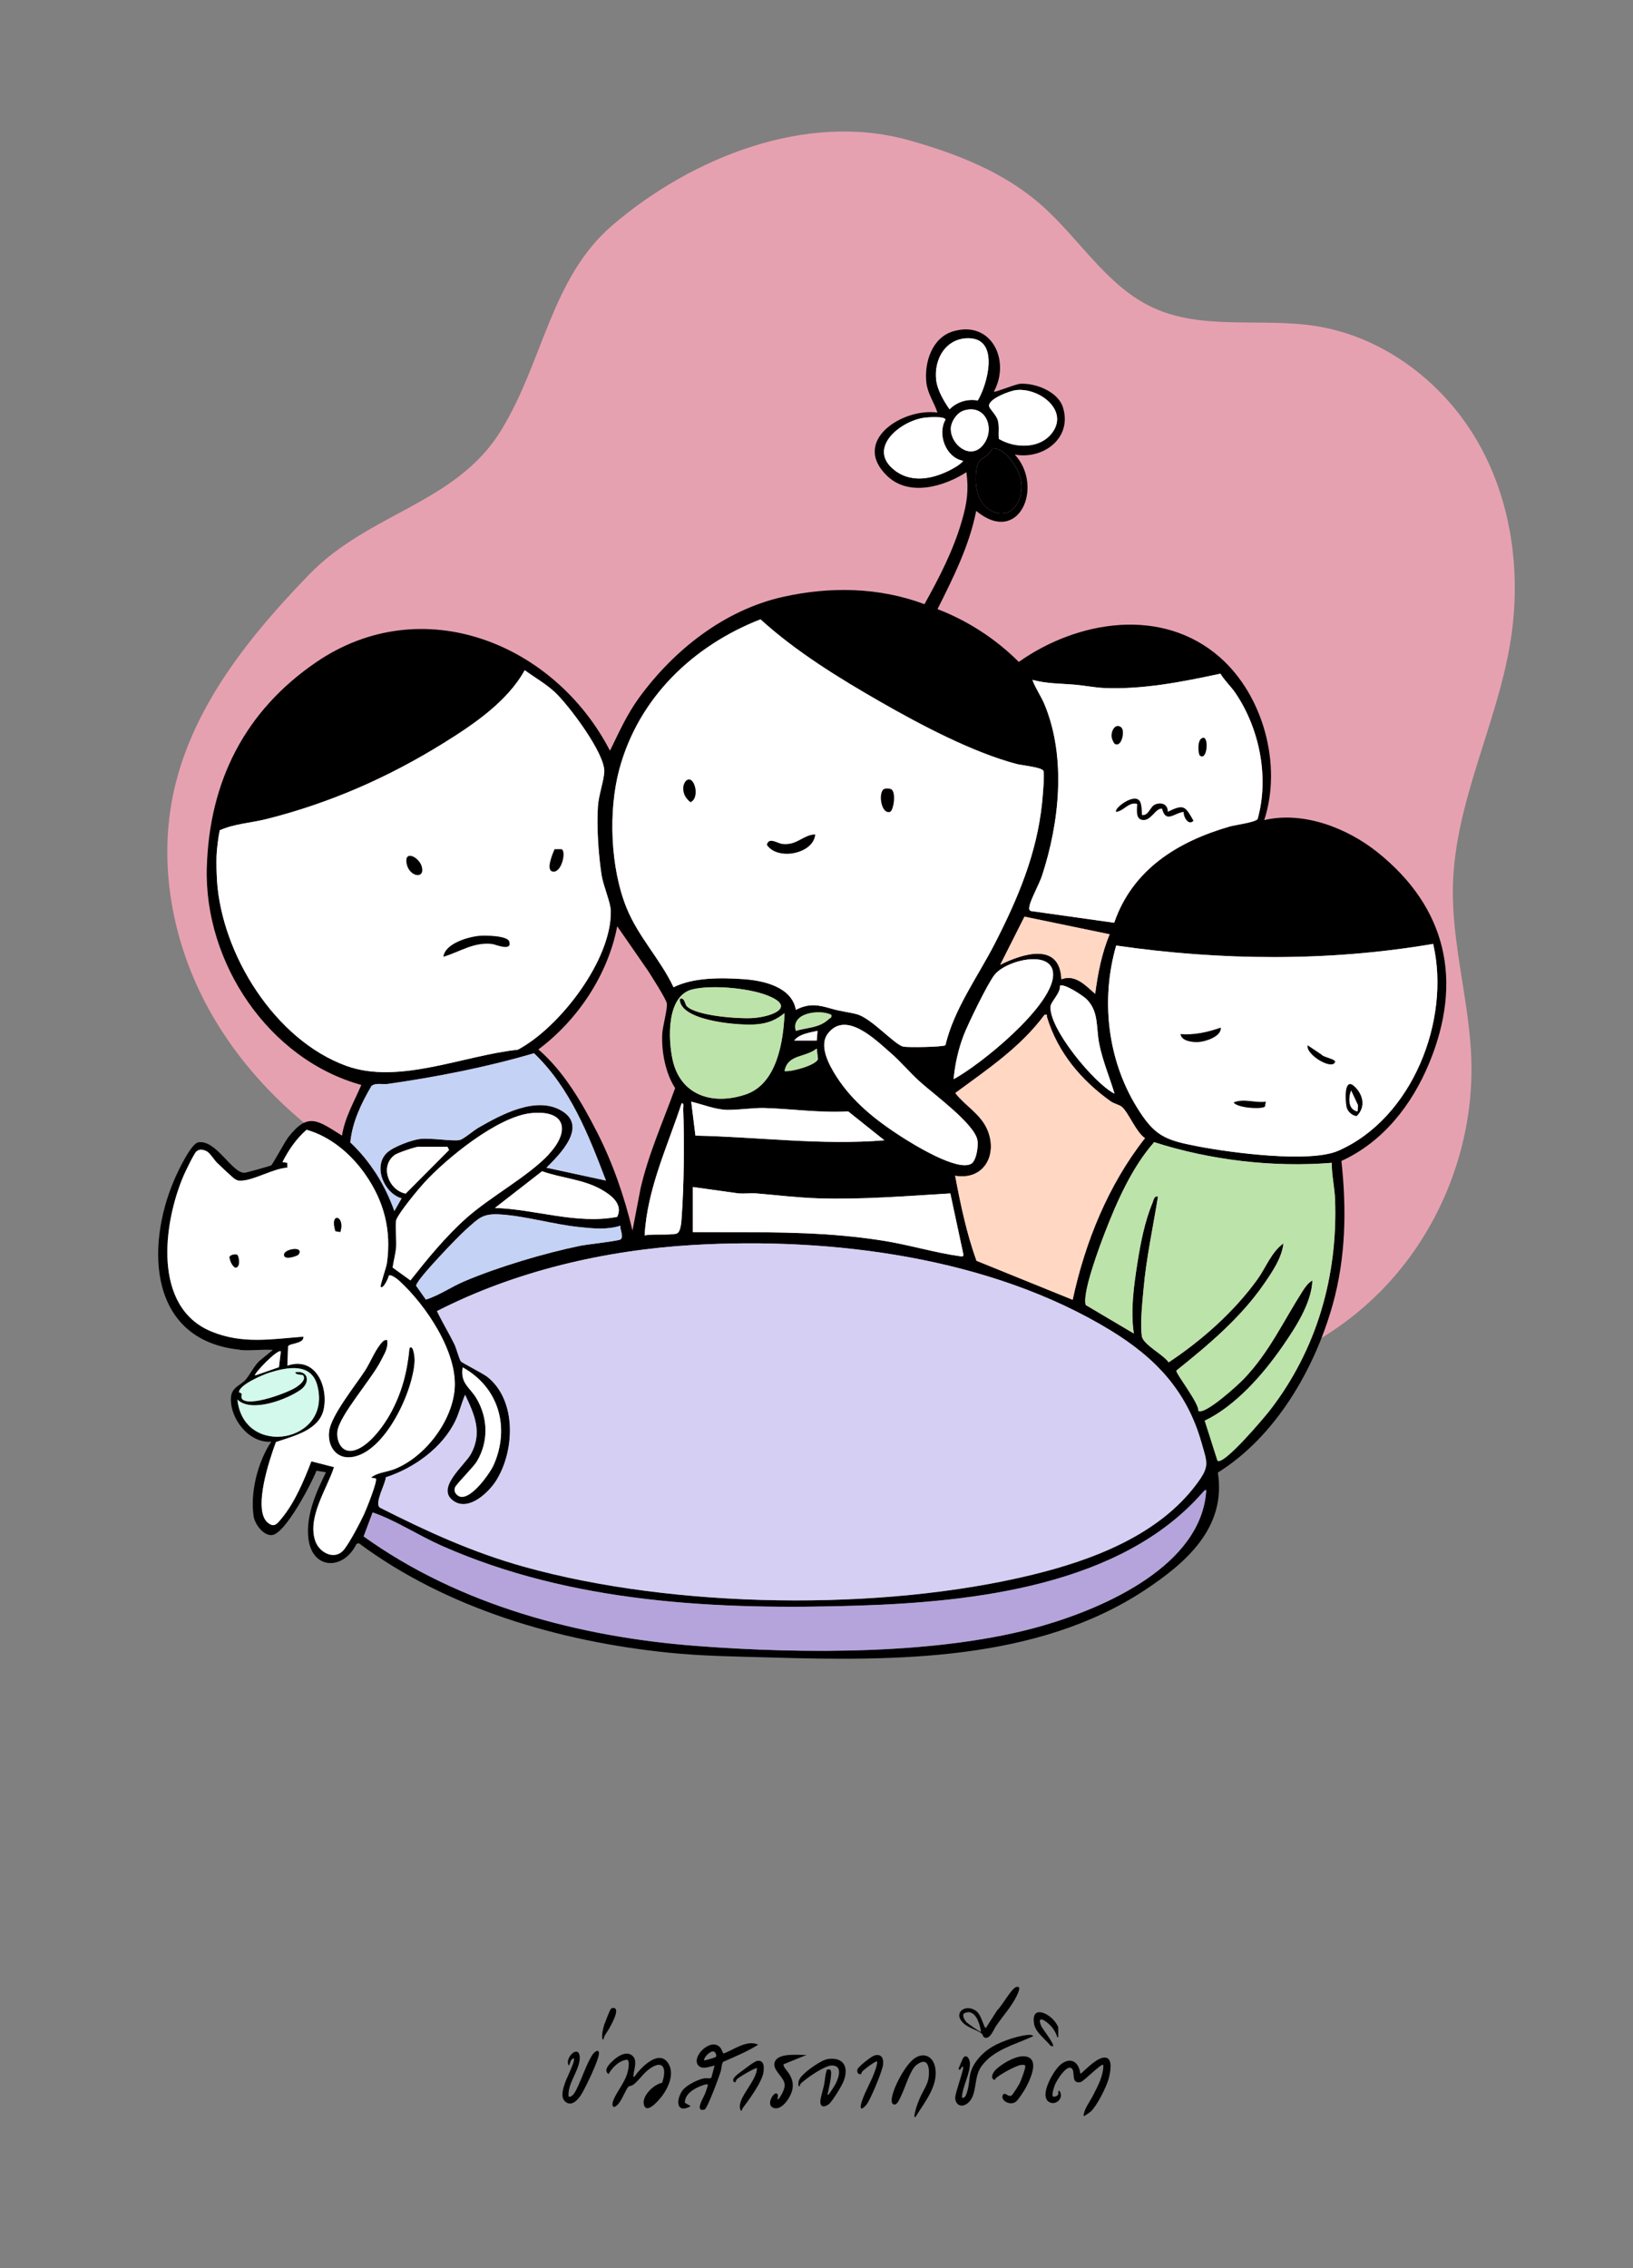
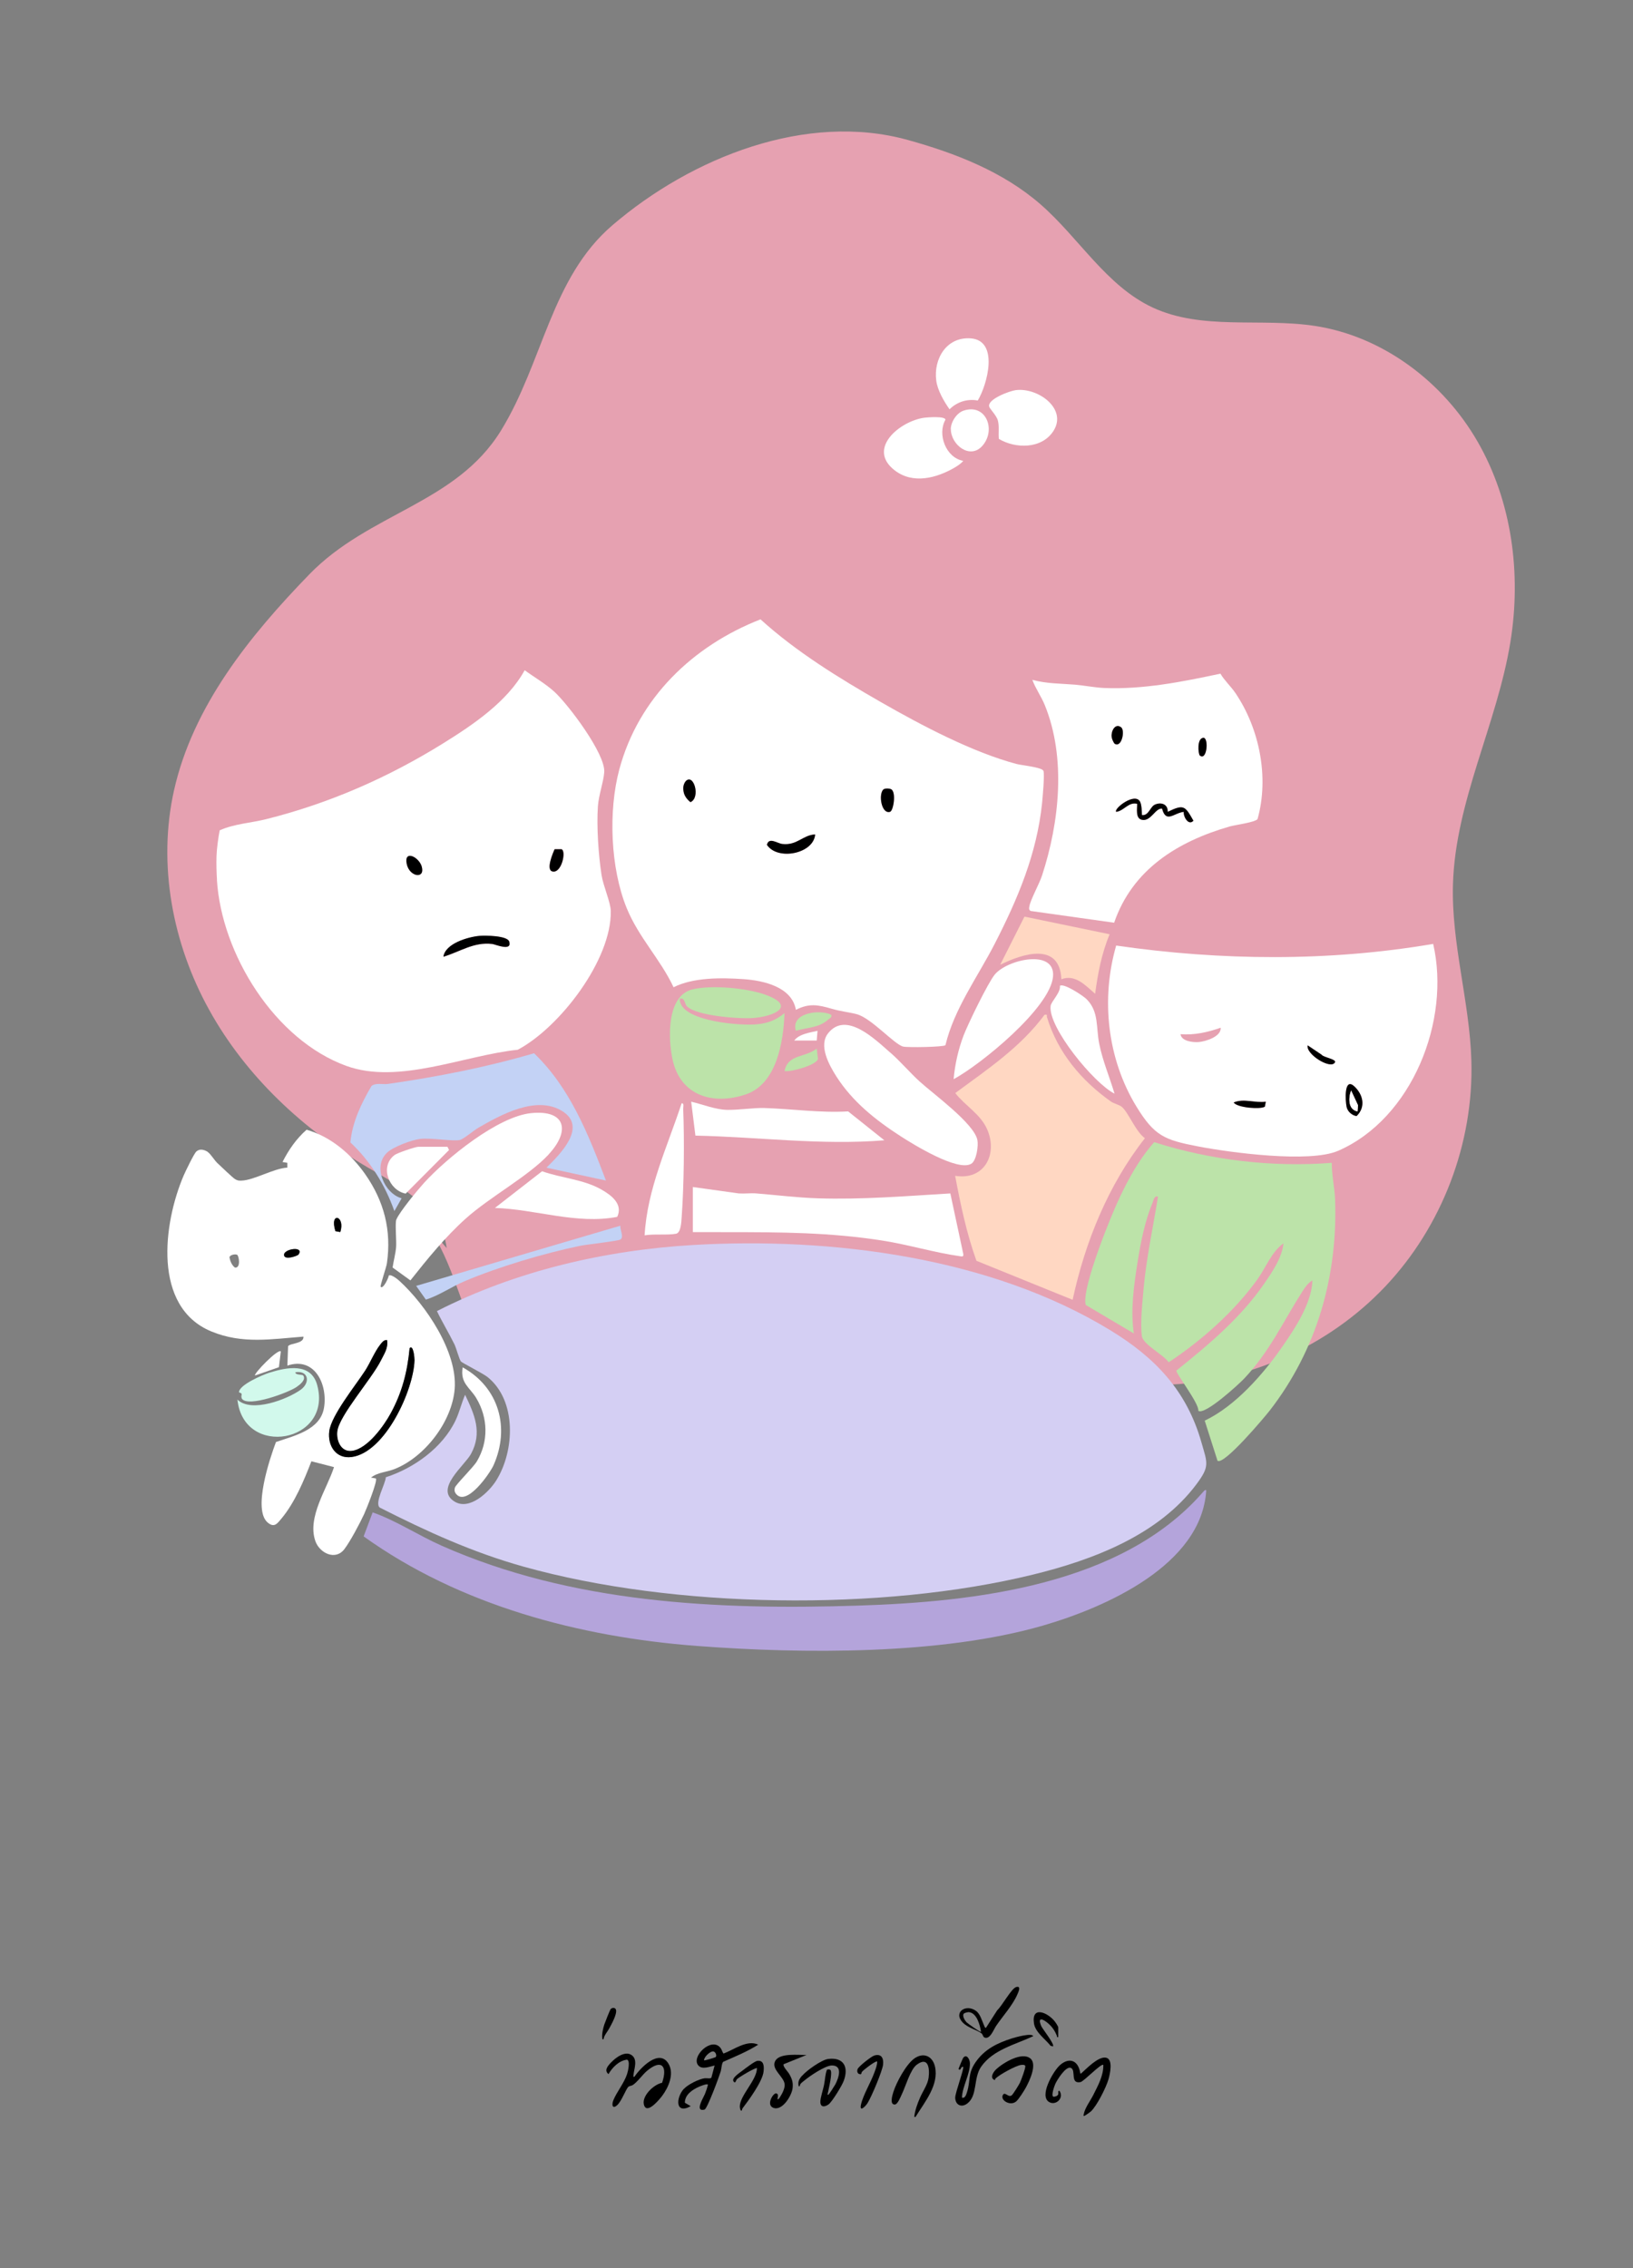
<svg xmlns="http://www.w3.org/2000/svg" id="Layer_1" version="1.1" viewBox="0 0 247.53 343.67">
  <rect x="0" y="0" width="247.53" height="343.67" fill="#808080" stroke="none" />
  <defs>
    <style>
      .st0 {
        fill: #c3d2f5;
      }

      .st1 {
        fill: #e6a1b1;
      }

      .st2 {
        fill: #b4a4db;
      }

      .st3 {
        fill: #d4cff3;
      }

      .st4 {
        fill: #fff;
      }

      .st5 {
        fill: #ffd7c2;
      }

      .st6 {
        fill: #bce3a9;
      }

      .st7 {
        fill: #d2f9ec;
      }
    </style>
  </defs>
  <g>
    <path class="st1" d="M67.7,189.12c-.65-5.84-6.74-9.17-11.81-12.13-9.92-5.79-18.62-13.91-24.18-23.96-5.57-10.04-7.84-22.07-5.33-33.28,2.86-12.73,11.43-23.37,20.52-32.73s22.24-10.69,29.06-21.81c6.41-10.45,7.56-23.1,16.87-31.08,12.08-10.34,29.45-17.17,44.78-12.92,7.25,2.01,14.46,4.82,20.13,9.77,5.81,5.07,9.94,12.31,16.92,15.59,7.54,3.54,16.43,1.56,24.67,2.82,10.32,1.58,19.46,8.51,24.66,17.56s6.63,20.01,4.96,30.31c-2.02,12.46-8.35,24.13-8.71,36.75-.26,8.95,2.52,17.73,2.79,26.68.37,12.54-4.44,25.16-13.07,34.27-8.63,9.11-20.97,14.59-33.52,14.88-8.45.2-16.91-1.84-25.3-.84-14.52,1.73-26.81,12.26-41.31,14.22-15.14,2.05-31.11-6.67-37.58-20.51-2.76-5.9-3.98-12.64-8.06-17.71" />
    <g>
-       <path d="M36.35,204.52c-13.75-1.4-14.35-15.5-9.92-25.78.5-1.16,2.51-5.46,3.63-5.64,2.72-.45,5.08,4.69,7.02,4.61.21,0,3.85-1.01,4.03-1.12.21-.13,2.06-3.58,2.58-4.25,3-3.88,4.48-2.55,8.15-.26.42-2.74,1.86-5.17,2.93-7.68-14.07-3.87-23.84-18.55-23.42-32.94.38-13.08,5.77-23.7,16.51-31.07,16.11-11.06,36.21-2.9,44.6,13.37,1.38-2.82,2.55-5.47,4.41-8.03,5.27-7.23,12.92-13.29,21.8-15.28,7.15-1.6,14.56-1.48,21.46,1.1,2.26-4.04,4.42-8.25,5.7-12.73.75-2.63,1.02-4.51.66-7.27-3.37,2.18-8.66,3.73-11.96.62-5.64-5.32,2.3-10.4,7.57-9.65-.51-1.56-1.49-2.85-1.68-4.54-.35-3.08.88-6.86,4.11-7.79,5.81-1.67,8.68,4.53,6.11,9.16.2.16,3.29-1.17,4.06-1.2,2.3-.11,5.66,1.19,6.41,3.55,1.49,4.69-3.01,7.98-7.29,7.18,4.46,4.82.66,13.92-5.85,8.54-1.04,5.27-3.48,10.12-5.86,14.88,4.6,1.77,8.82,4.51,12.32,8,8.92-6.3,21.74-8.4,30.5-.68,6.58,5.79,9.43,16.32,6.7,24.65,5.92-1.39,12.57,1.19,17.19,4.89,10.48,8.4,12.97,19.51,7.81,31.95-2.62,6.32-6.98,11.92-13.3,14.81.8,7.32.67,14.67-1.33,21.8-2.76,9.79-8.64,19.95-17.4,25.42,1.32,8.35-4.83,13.69-11.09,17.82-16.35,10.79-37.74,10.75-56.65,10.2-5.21-.15-10.41-.2-15.61-.74-16.46-1.7-33.52-6.66-46.86-16.58l-.35.1c-1.96,4.08-6.82,3.98-7.31-.97-.34-3.44,1.2-6.87,2.68-9.88l-1.44-.23c-.77,1.98-4.74,9.56-6.74,9.75-1.32.12-2.59-1.66-2.78-2.82-.56-3.6.63-8.33,2.67-11.33-3.39.27-6.32-3.54-6.11-6.71.1-1.56,1.48-1.82,2.22-2.68.65-.76,1.28-2.06,2.06-2.82l2.08-1.7c-1.61-.12-3.42.16-5,0ZM31.52,174.59c-.52-.35-1.24-.56-1.76-.09-.36.32-1.67,3.04-1.94,3.67-3.1,7.24-4.73,19.91,4.2,23.6,4.71,1.95,9.09,1.16,13.97.79.08,1.1-2,.96-2.33,1.45l-.11,2.94c4.14-1.4,6.15,2.86,5.55,6.41-.57,3.37-4.56,4.23-7.28,5.17-.94,2.52-3.58,10.32-1.22,12.23.98.79,1.43.13,2.07-.65,2.02-2.42,3.39-5.74,4.52-8.66l3.43.88c-1.05,3.29-4.1,7.6-2.82,11.23.63,1.77,3.01,2.99,4.39,1.2.89-1.16,2.35-3.92,2.99-5.3.33-.71,2.1-5.11,1.78-5.41l-.73-.13c.99-.8,2.36-.82,3.58-1.3,4.58-1.81,8.7-7.18,9.1-12.13.46-5.6-4.38-12.73-8.38-16.38-.28-.26-1.26-1.05-1.61-.81.02.24-.86,2.16-1.23,1.7-.12-.14.86-2.93.95-3.56.71-4.99-.42-9.4-3.29-13.49-2.14-3.06-5.25-5.71-8.89-6.74-1.57,1.37-2.71,3.04-3.65,4.89l.73.12v.73c-2.1.11-5.03,1.91-6.97,1.97-.45.01-.59-.02-.97-.24-.34-.2-2.2-1.99-2.68-2.44-.41-.38-1-1.36-1.41-1.63ZM32.89,133.32c.7,11.26,8.78,24.27,19.63,28.19,7.95,2.88,17.8-1.6,25.97-2.45,6.36-3.37,14.26-13.64,14.1-21.03-.03-1.29-1.15-3.83-1.4-5.45-.47-3.06-.77-7.35-.55-10.42.12-1.71.85-3.65.96-5.16.2-2.75-5.44-10.23-7.54-12.17-1.32-1.22-3.06-2.22-4.52-3.28-2.61,4.76-7.79,8.25-12.34,11.07-8.36,5.19-17.25,9.09-26.81,11.49-2.35.59-4.86.7-7.08,1.7-.21,1.1-.43,2.75-.48,3.91s0,2.39.07,3.59ZM35.99,212.08c.94,8.93,14.46,6.52,12.09-2.21-.94-3.45-4.62-2.7-7.26-1.87-.95.3-4.64,1.85-4.59,2.98.77.2.15.43.46.99,1.01,1.28,7.01-.95,8.25-1.8.45-.31,1.49-1.07,1.03-1.74-.14-.21-1.21-.03-1.2-.5,2-.32,2.29,1.58.82,2.64-2.02,1.46-7.49,3.57-9.6,1.5ZM42.57,204.77c-.49-.39-4.17,3.43-3.9,3.66l3.62-1.26.29-2.4ZM56.3,164.57c-1.54,2.62-2.91,5.47-3.2,8.54,3.04,2.87,5.27,6.47,6.67,10.41l1.1-1.94c-2.63-.74-4.44-4.88-2.18-6.94.96-.88,3.72-1.91,5.01-2.06,1.59-.19,5.04.42,6.01.16.56-.15,2.1-1.45,2.79-1.85,3.44-1.97,8.83-4.9,12.69-2.54s-.33,6.58-2.37,8.59l9.02,1.95c-2.65-6.96-5.42-14.05-10.9-19.29-7.23,2.12-14.69,3.58-22.16,4.65-.76.11-1.84-.22-2.49.32ZM56.49,229.17l-1.37,3.65c14.57,10.45,32.73,15.25,50.51,16.6,16.02,1.22,37.1,1.38,52.51-3.1,9.46-2.75,23.97-9.14,24.7-20.44-.09-.3-.53.27-.61.36-12.3,14-34.5,16.51-52.21,17.07-21.28.67-43.37-.35-63.1-9.09-3.54-1.57-6.82-3.77-10.43-5.04ZM58.48,223.85c-.05,1.02-1.75,3.88-.92,4.59,7.11,3.61,14.07,6.79,21.79,8.95,22.76,6.37,54.25,6.83,77.19,1.22,9.09-2.22,19.07-5.99,24.83-13.72,2.03-2.73,1.65-3.16.74-6.34-2.24-7.83-7-12.82-13.78-16.96-18.16-11.08-42.23-14.15-63.2-12.94-13.42.78-26.95,3.93-38.9,10.02.82,1.71,1.81,3.32,2.65,5.03.31.64.7,2.22.99,2.61.14.19,3.34,1.8,4.04,2.36,4.43,3.56,4.12,11.18,1.3,15.68-1.14,1.82-4.04,4.54-6.28,3.2-3.16-1.9,1.53-5.49,2.47-7.25,1.74-3.23.54-5.94-.9-8.95-.56,1.29-.85,2.63-1.46,3.91-1.96,4.1-6.28,7.21-10.56,8.59ZM67.82,173.77h-4.39c-.47,0-3.19.93-3.62,1.25-2.29,1.72-.88,5.35,1.68,5.85l6.58-6.61-.25-.49ZM83.21,174.89c3.21-3.47,2.62-6.73-2.67-6.21-5.08.5-12.86,6.85-16.26,10.58-.97,1.06-3.74,4.4-4.2,5.57-.21.54.05,3.24-.03,4.15-.09,1.06-.39,2.06-.53,3.1l2.7,1.95c2.6-3.28,5.29-6.59,8.41-9.39,3.66-3.28,9.5-6.41,12.59-9.74ZM94.04,185.73c-2,.65-4.12.43-6.19.21-3.9-.4-8.14-1.67-11.99-1.92-2.75-.18-3.3.59-5.25,2.31-1.04.92-7.67,7.72-7.53,8.51l1.47,2.08c1.98-.6,3.86-1.93,5.83-2.77,5.14-2.18,12.07-4.25,17.55-5.38,1-.21,5.76-.72,6.12-.96.56-.37-.12-1.51-.01-2.09ZM70.14,207.2c-.41,2.41,1.09,3.04,2.06,4.65,1.78,2.98,1.89,6.58.1,9.58-.55.93-3.2,3.5-3.34,4-.1.35-.05.67.19.95,1.59,1.95,5.11-3.09,5.68-4.37,2.52-5.69.8-11.77-4.68-14.81ZM75.02,183.04c6.13.19,12.44,2.54,18.54,1.35.92-1.94-.93-3.31-2.44-4.16-2.73-1.54-6.02-1.7-8.95-2.75l-7.15,5.56ZM93.56,140.35c-1.41,7.35-5.99,14.22-11.95,18.67,3.85,3.33,6.59,8.04,8.9,12.56s4.14,9.71,5.36,14.89l1.22-6.35c1.2-5.26,3.43-10.19,5.25-15.24-1.48-2.24-2.11-5.64-1.95-8.3.06-1.06.84-3.83.68-4.58-.14-.67-2.33-4.11-2.87-4.94l-4.64-6.7ZM143.3,158.38c1.31-5.51,4.9-10.35,7.46-15.35,3.5-6.82,6.39-13.62,7.19-21.36.09-.85.4-4.3.21-4.85s-3.31-.85-4.07-1.05c-6.66-1.77-14.6-5.96-20.61-9.4-6.31-3.61-12.85-7.63-18.21-12.52-10.24,4-18.5,11.92-21.41,22.76-1.68,6.27-1.35,14.93,1.11,20.96,1.83,4.48,5.1,7.74,7.12,12.03,3.02-1.52,7.25-1.46,10.62-1.23,3.01.21,7.32,1.17,7.92,4.65,2.03-1.03,3.37-.76,5.41-.17,1.51.43,2.44.47,3.81.83,2.2.56,5.72,4.61,7.05,4.91.7.16,6.1.06,6.39-.21ZM103.32,167.19c-2.16,6.59-5.22,12.94-5.61,20.01,1.38-.24,3.5,0,4.76-.24.75-.14.81-1.81.86-2.55.35-4.85.42-11.49.23-16.36-.01-.3.18-.91-.24-.85ZM104.11,152.48c1.45,1.47,8,1.94,10.07,1.78,3.14-.24,6.65-1.8,1.81-3.54-2.82-1.01-8.13-1.5-11.03-.8-3.95.95-3.7,7.54-3,10.69,1.22,5.45,6.15,6.91,11.1,5.22,4.7-1.6,5.69-7.99,5.86-12.31-1.34,1.08-2.55,1.56-4.27,1.7-2.49.21-10.71-.44-11.54-3.33-.1-.36-.18-.66.32-.56.41.24.43.9.68,1.15ZM104.78,166.94l.64,5.14c9.56.2,19.09,1.5,28.64.71l-5.49-4.38c-4.24.25-8.46-.39-12.68-.51-1.66-.05-3.93.3-5.61.28-1.77-.01-3.79-.84-5.49-1.24ZM105.02,179.87v6.83c1.75-.01,3.5.01,5.25.01,8.03,0,15.55.02,23.58,1.29,3.81.6,7.87,1.83,11.57,2.34.37.05.68.17.59-.35l-1.96-9.15c-6.68.4-13.41.96-20.13.74-3.06-.1-6.21-.49-9.26-.74-.89-.07-1.79.06-2.68,0l-6.96-.97ZM123.8,158.89c-1.79,1.43-4.37.82-4.88,3.41.99.16,4.9-.92,5.07-1.85l-.19-1.56ZM120.39,157.67h3.42l.12-1.47c-1.17.27-2.75.45-3.53,1.47ZM126,153.77c-1.75-.85-6.17-.32-5.36,2.44,1.84-.54,3.52-.43,4.96-1.75.23-.22.52-.22.41-.68ZM134.93,159.48c-2.3-2.01-6.7-6.35-9.41-2.91-1.47,1.86.14,4.79,1.26,6.54,2.46,3.84,5.95,6.6,9.73,9.05,1.91,1.24,8.67,5.42,10.72,4.17.79-.48,1.1-2.72.92-3.61-.52-2.51-6.67-6.96-8.73-8.83-1.55-1.41-2.91-3.04-4.49-4.42ZM146,69.83c-2.63-.47-3.95-4.03-2.69-6.23-.03-.57-2.68-.38-3.22-.3-3.67.51-8.77,4.68-4.45,7.99,2.76,2.11,6.32,1.16,9.07-.44.37-.22,1.06-.66,1.29-1.02ZM141.92,57.69c.2,1.48,1.16,3.12,2.01,4.33,1.15-1.13,2.71-1.61,4.28-1.33,1.47-2.43,3.26-9.12-1.1-9.42-3.65-.24-5.63,3.12-5.19,6.42ZM144.12,65.03c0,2.36,2.92,4.69,4.81,2.49,2.07-2.41.52-6.42-2.87-5.3-1.07.35-1.95,1.74-1.95,2.81ZM144.55,163.53c4.15-2.24,14.68-10.83,15.07-15.57.35-4.23-6.95-2.57-8.84-.28-1.03,1.26-4.05,7.47-4.71,9.2-.81,2.13-1.32,4.37-1.52,6.65ZM144.79,178.17c.82,4.36,1.73,8.7,3.23,12.87l14.58,5.91c1.9-8.77,5.4-17.42,10.96-24.49-1.38-.95-2.46-3.81-3.47-4.72-.36-.33-1.23-.5-1.71-.85-4.49-3.2-8.06-7.43-9.67-12.77-.08-.27.17-.44-.37-.36-3.63,4.92-8.68,8.28-13.53,11.86,1.48,1.93,3.87,3.18,4.87,5.58,1.59,3.78-.53,7.68-4.88,6.96ZM150.44,67.91c-.93,1.91-2.21,1.02-2.47,3.51-.19,1.79.02,4.13,1.45,5.37,3.17,2.75,5.89-.45,5.36-3.9-.27-1.77-2.27-4.99-4.34-4.98ZM149.94,61.61c.1.36,1.12,1.33,1.32,2.12.23.93.04,1.85.15,2.78,2.5,1.49,6.48,1.57,8.26-1.19,2.17-3.36-2.33-6.64-5.71-6.2-.91.12-4.32,1.37-4.02,2.49ZM155.3,138.9l-3.68,7.3c3.44-1.71,9.03-3.48,9.27,2.2,2.1-.83,3.68.95,5.12,2.2.41-3.08.99-6.15,2.2-9.02l-12.9-2.67ZM156.5,103.02c.49,1.34,1.35,2.51,1.89,3.84,3.26,7.98,2.2,17.78-.42,25.82-.41,1.24-1.77,3.7-1.92,4.68-.05.3-.09.49.19.69l12.66,1.78c2.78-8.09,9.64-12.31,17.5-14.58.87-.25,3.88-.63,4.24-1.13,1.77-6.31.3-13.68-3.34-19.07-.71-1.05-1.65-1.88-2.29-2.96-5.75,1.23-11.72,2.43-17.65,2.17-1.37-.06-3-.38-4.38-.5-2.16-.19-4.33-.15-6.46-.73ZM160.66,149.39c.15,1.01-1.33,2.36-1.41,3.07-.38,3.25,6.62,11.75,9.69,13.27-.75-2.52-1.81-4.96-2.32-7.56-.49-2.48-.02-4.86-1.91-6.75-.52-.52-3.49-2.51-4.05-2.02ZM201.87,176.21c-8.92.73-18.42-.4-26.93-3.13-3.31,3.75-5.6,8.89-7.41,13.56-.79,2.05-3.56,9.36-2.95,11.12l7.28,4.31c-.53-3.49.01-7.31.56-10.79.46-2.93,1.11-6.24,2.26-8.97.17-.41.23-1.14.84-.98-.75,4.65-1.78,9.33-2.19,14.03-.18,2.05-.52,5.11-.26,7.09.17,1.29,3.25,2.78,4.07,3.99,5.01-3.31,9.95-7.69,13.46-12.58,1.29-1.8,2.09-4.1,3.94-5.45-.22,2.18-1.73,4.39-2.97,6.18-3.55,5.13-8.43,9.23-13.26,13.1-.16.36,3.48,4.99,3.32,6.1.99.71,6.11-3.98,6.94-4.87,3.82-4.03,5.9-8.62,8.8-13.16.42-.66.86-1.33,1.56-1.73-.12,3.44-2.59,7.18-4.53,9.99-2.92,4.22-7.15,9.05-11.8,11.26l1.94,6.08c.98.72,7.16-6.64,7.9-7.59,7.13-9.18,10.36-20.41,9.92-32.07-.07-1.75-.52-3.7-.5-5.48ZM169.19,143.28c-2.33,8.11-1.35,17.15,3.06,24.38,2.73,4.48,4.27,5.08,9.32,6.05,4.92.95,16.96,2.56,21.27.67,11.22-4.9,17.08-19.77,14.4-31.35-15.81,2.7-32.19,2.54-48.05.25Z" />
      <path class="st3" d="M58.48,223.85c4.28-1.38,8.6-4.49,10.56-8.59.61-1.28.9-2.62,1.46-3.91,1.44,3.02,2.64,5.72.9,8.95-.94,1.76-5.63,5.35-2.47,7.25,2.23,1.34,5.13-1.38,6.28-3.2,2.83-4.51,3.13-12.12-1.3-15.68-.7-.56-3.9-2.17-4.04-2.36-.29-.39-.68-1.97-.99-2.61-.84-1.71-1.83-3.32-2.65-5.03,11.95-6.09,25.48-9.24,38.9-10.02,20.97-1.21,45.04,1.85,63.2,12.94,6.78,4.14,11.55,9.13,13.78,16.96.91,3.18,1.29,3.62-.74,6.34-5.76,7.73-15.74,11.5-24.83,13.72-22.94,5.61-54.43,5.15-77.19-1.22-7.72-2.16-14.68-5.34-21.79-8.95-.83-.71.87-3.57.92-4.59Z" />
      <path class="st4" d="M143.3,158.38c-.29.28-5.69.37-6.39.21-1.33-.3-4.85-4.34-7.05-4.91-1.37-.35-2.3-.39-3.81-.83-2.04-.59-3.39-.86-5.41.17-.6-3.48-4.91-4.44-7.92-4.65-3.37-.23-7.6-.29-10.62,1.23-2.02-4.29-5.3-7.55-7.12-12.03-2.45-6.03-2.79-14.69-1.11-20.96,2.9-10.84,11.16-18.76,21.41-22.76,5.36,4.88,11.91,8.91,18.21,12.52s13.95,7.63,20.61,9.4c.76.2,3.88.49,4.07,1.05s-.13,4-.21,4.85c-.8,7.74-3.69,14.54-7.19,21.36-2.57,5-6.15,9.84-7.46,15.35ZM103.61,119.91c.1.69.53,1.22,1.05,1.65,1.57-.67.5-4.45-.73-3.17-.36.49-.4.94-.32,1.53ZM123.56,126.44c-1.91.1-2.72,1.7-4.97,1.45-.76-.09-2.05-1.11-2.34.13,1.63,2.44,7.09,1.35,7.31-1.58ZM133.87,119.66c-.73.78-.25,3.72,1.03,3.36.54-.15.97-2.99.19-3.42-.26-.14-.99-.19-1.22.06Z" />
      <path class="st4" d="M32.89,133.32c-.07-1.19-.11-2.39-.07-3.59s.27-2.81.48-3.91c2.23-1,4.74-1.11,7.08-1.7,9.56-2.4,18.45-6.3,26.81-11.49,4.55-2.83,9.72-6.31,12.34-11.07,1.45,1.06,3.2,2.07,4.52,3.28,2.11,1.94,7.75,9.42,7.54,12.17-.11,1.51-.84,3.45-.96,5.16-.21,3.07.08,7.37.55,10.42.25,1.62,1.38,4.16,1.4,5.45.15,7.39-7.74,17.66-14.1,21.03-8.17.85-18.03,5.32-25.97,2.45-10.85-3.93-18.93-16.93-19.63-28.19ZM61.65,130.9c.39,1.98,2.82,2.37,2.28.42-.4-1.44-2.71-2.61-2.28-.42ZM67.21,144.98c2.48-.73,4.61-2.29,7.42-1.93.46.06,3.02,1.18,2.56-.36-.28-.92-3.66-.94-4.49-.87-1.73.15-5.22,1.15-5.49,3.17ZM84.08,128.68c-.27.59-1.33,3.07-.37,3.36,1.41.42,2.19-3.11,1.4-3.36h-1.02Z" />
      <path class="st4" d="M31.52,174.59c.41.27,1,1.25,1.41,1.63.48.45,2.34,2.24,2.68,2.44.38.22.53.26.97.24,1.93-.05,4.87-1.85,6.97-1.97v-.73s-.73-.12-.73-.12c.94-1.85,2.09-3.52,3.65-4.89,3.64,1.03,6.75,3.68,8.89,6.74,2.87,4.1,4,8.51,3.29,13.49-.09.63-1.06,3.42-.95,3.56.37.46,1.25-1.46,1.23-1.7.34-.24,1.33.55,1.61.81,4,3.65,8.83,10.78,8.38,16.38-.4,4.95-4.52,10.31-9.1,12.13-1.22.48-2.59.5-3.58,1.3l.73.13c.32.31-1.45,4.7-1.78,5.41-.64,1.38-2.1,4.14-2.99,5.3-1.37,1.8-3.76.58-4.39-1.2-1.29-3.63,1.77-7.94,2.82-11.23l-3.43-.88c-1.13,2.93-2.51,6.24-4.52,8.66-.65.78-1.09,1.44-2.07.65-2.36-1.91.28-9.72,1.22-12.23,2.72-.94,6.71-1.8,7.28-5.17.6-3.55-1.41-7.81-5.55-6.41l.11-2.94c.33-.49,2.41-.35,2.33-1.45-4.88.37-9.25,1.16-13.97-.79-8.93-3.69-7.29-16.36-4.2-23.6.27-.63,1.58-3.35,1.94-3.67.52-.47,1.23-.26,1.76.09ZM35.96,190.15c-.25-.17-1.09-.02-1.18.36.11.59.34,1.2.84,1.57.92.08.59-1.76.34-1.93ZM45.24,190.11c.97-1.37-2.4-.87-2.18.13.16.74,2.05.05,2.18-.13ZM58.67,203.06c-.5-.07-.81.41-1.08.75-.81,1.03-1.48,2.7-2.23,3.87-1.45,2.24-5.15,6.8-5.45,9.19-.28,2.22,1.03,4.23,3.4,3.91,5.07-.68,9.4-10.13,9.52-14.68,0-.27-.16-2.41-.74-1.82-.34,3.61-1.15,6.75-2.89,9.92-1.04,1.91-3.51,5.33-5.83,5.65-1.69.23-2.42-1.55-2.24-2.98.3-2.4,5.23-7.95,6.61-10.72.51-1.02,1.14-1.88.93-3.09ZM51.58,186.69c.82-2.47-1.68-3.17-.74-.13l.74.13Z" />
      <path class="st4" d="M169.19,143.28c15.86,2.3,32.24,2.45,48.05-.25,2.68,11.58-3.17,26.45-14.4,31.35-4.32,1.88-16.35.28-21.27-.67-5.05-.97-6.59-1.58-9.32-6.05-4.41-7.23-5.4-16.27-3.06-24.38ZM178.94,156.7c.14,1.1,1.93,1.27,2.77,1.2,1.07-.09,3.44-.84,3.32-2.17-1.97.69-3.99,1.15-6.1.98ZM191.87,166.94c-1.65.23-3.32-.53-4.88.12.54.81,4.13,1.08,4.73.63l.14-.75ZM198.21,158.4c-.32,1.36,3.59,3.75,4.14,2.56.22-.47-1.8-.75-2.03-1.14l-2.12-1.42ZM204.12,167.74c.15.69.81,1.28,1.51,1.38,1.43-1.38,1-3.26-.34-4.5-1.59-1.47-1.37,2.21-1.17,3.12Z" />
      <path class="st6" d="M201.87,176.21c-.02,1.78.43,3.73.5,5.48.44,11.66-2.78,22.89-9.92,32.07-.74.95-6.92,8.31-7.9,7.59l-1.94-6.08c4.65-2.21,8.88-7.04,11.8-11.26,1.94-2.8,4.41-6.55,4.53-9.99-.7.4-1.14,1.07-1.56,1.73-2.89,4.54-4.98,9.13-8.8,13.16-.84.88-5.96,5.58-6.94,4.87.16-1.1-3.48-5.73-3.32-6.1,4.83-3.87,9.71-7.96,13.26-13.1,1.24-1.79,2.75-3.99,2.97-6.18-1.85,1.35-2.65,3.65-3.94,5.45-3.52,4.89-8.45,9.27-13.46,12.58-.83-1.2-3.9-2.69-4.07-3.99-.26-1.97.08-5.03.26-7.09.41-4.7,1.45-9.38,2.19-14.03-.61-.16-.67.58-.84.98-1.15,2.73-1.8,6.04-2.26,8.97-.55,3.48-1.09,7.29-.56,10.79l-7.28-4.31c-.61-1.76,2.15-9.07,2.95-11.12,1.81-4.67,4.1-9.81,7.41-13.56,8.51,2.73,18,3.85,26.93,3.13Z" />
      <path class="st4" d="M156.5,103.02c2.13.59,4.3.55,6.46.73,1.39.12,3.01.44,4.38.5,5.93.25,11.9-.94,17.65-2.17.64,1.08,1.58,1.91,2.29,2.96,3.64,5.39,5.11,12.76,3.34,19.07-.35.5-3.36.88-4.24,1.13-7.86,2.27-14.72,6.49-17.5,14.58l-12.66-1.78c-.29-.2-.24-.39-.19-.69.15-.98,1.52-3.44,1.92-4.68,2.63-8.03,3.68-17.83.42-25.82-.54-1.33-1.4-2.5-1.89-3.84ZM168.5,111.62c.03.34.23.75.42,1.05,1.09.77,1.67-2,1.01-2.47-.9-.64-1.51.57-1.43,1.42ZM173.09,123.51c-.03-.55-.05-1.56-.29-2.03-.79-1.49-4.06,1.09-3.61,1.54,1.21-.17,1.85-1.54,3.17-1.22.02.74-.26,2.15.66,2.41,1.4.38,2.1-1.83,3.12-1.68.6,2.28,1.79.65,3.29.49-.1.73.73,2.16,1.46,1.34-1.27-2.22-1.42-2.54-3.9-1.34.06-1.14-.97-1.54-1.95-1.09-.72.33-.92,1.71-1.96,1.58ZM181.87,114.48c1.06.86,1.37-2.52.6-2.68-1.1-.02-.84,2.49-.6,2.68Z" />
      <path class="st2" d="M56.49,229.17c3.61,1.27,6.89,3.47,10.43,5.04,19.73,8.75,41.82,9.77,63.1,9.09,17.71-.56,39.91-3.07,52.21-17.07.08-.09.52-.67.61-.36-.72,11.29-15.24,17.69-24.7,20.44-15.41,4.48-36.49,4.32-52.51,3.1-17.78-1.35-35.94-6.15-50.51-16.6l1.37-3.65Z" />
      <path class="st5" d="M144.79,178.17c4.36.72,6.47-3.18,4.88-6.96-1.01-2.4-3.39-3.65-4.87-5.58,4.85-3.58,9.9-6.94,13.53-11.86.54-.08.29.08.37.36,1.62,5.34,5.18,9.58,9.67,12.77.49.35,1.35.52,1.71.85,1.01.91,2.1,3.77,3.47,4.72-5.56,7.07-9.07,15.72-10.96,24.49l-14.58-5.91c-1.5-4.18-2.41-8.51-3.23-12.87Z" />
      <path class="st0" d="M56.3,164.57c.65-.54,1.72-.21,2.49-.32,7.47-1.07,14.92-2.53,22.16-4.65,5.47,5.24,8.25,12.33,10.9,19.29l-9.02-1.95c2.04-2.01,6.29-6.19,2.37-8.59s-9.25.56-12.69,2.54c-.69.4-2.23,1.71-2.79,1.85-.97.25-4.42-.35-6.01-.16-1.3.15-4.05,1.18-5.01,2.06-2.26,2.06-.45,6.2,2.18,6.94l-1.1,1.94c-1.4-3.94-3.62-7.55-6.67-10.41.29-3.07,1.66-5.93,3.2-8.54Z" />
      <path class="st4" d="M105.02,179.87l6.96.97c.89.06,1.79-.07,2.68,0,3.05.25,6.21.64,9.26.74,6.73.22,13.45-.34,20.13-.74l1.96,9.15c.09.52-.22.4-.59.35-3.7-.52-7.76-1.74-11.57-2.34-8.02-1.27-15.55-1.29-23.58-1.29-1.75,0-3.51-.02-5.25-.01v-6.83Z" />
      <path class="st4" d="M83.21,174.89c-3.08,3.33-8.92,6.45-12.59,9.74-3.13,2.8-5.81,6.11-8.41,9.39l-2.7-1.95c.15-1.04.44-2.04.53-3.1.08-.91-.18-3.61.03-4.15.47-1.17,3.24-4.51,4.2-5.57,3.4-3.73,11.18-10.08,16.26-10.58,5.29-.52,5.89,2.74,2.67,6.21Z" />
      <path class="st6" d="M104.11,152.48c-.25-.25-.27-.92-.68-1.15-.5-.1-.42.21-.32.56.83,2.9,9.05,3.55,11.54,3.33,1.72-.15,2.93-.62,4.27-1.7-.17,4.32-1.16,10.71-5.86,12.31-4.95,1.68-9.89.23-11.1-5.22-.7-3.15-.95-9.73,3-10.69,2.9-.7,8.21-.21,11.03.8,4.84,1.74,1.33,3.3-1.81,3.54-2.07.16-8.62-.31-10.07-1.78Z" />
      <path class="st4" d="M134.93,159.48c1.58,1.37,2.94,3.01,4.49,4.42,2.06,1.87,8.21,6.33,8.73,8.83.18.88-.13,3.13-.92,3.61-2.05,1.25-8.81-2.94-10.72-4.17-3.79-2.45-7.27-5.21-9.73-9.05-1.12-1.76-2.73-4.68-1.26-6.54,2.71-3.44,7.11.9,9.41,2.91Z" />
-       <path class="st0" d="M94.04,185.73c-.1.58.58,1.72.01,2.09-.36.24-5.12.75-6.12.96-5.48,1.13-12.41,3.2-17.55,5.38-1.96.83-3.85,2.17-5.83,2.77l-1.47-2.08c-.14-.79,6.49-7.59,7.53-8.51,1.95-1.72,2.5-2.49,5.25-2.31,3.85.25,8.08,1.52,11.99,1.92,2.07.21,4.19.43,6.19-.21Z" />
+       <path class="st0" d="M94.04,185.73c-.1.58.58,1.72.01,2.09-.36.24-5.12.75-6.12.96-5.48,1.13-12.41,3.2-17.55,5.38-1.96.83-3.85,2.17-5.83,2.77l-1.47-2.08Z" />
      <path class="st4" d="M144.55,163.53c.2-2.27.71-4.52,1.52-6.65.66-1.72,3.68-7.94,4.71-9.2,1.88-2.3,9.19-3.95,8.84.28-.39,4.74-10.92,13.33-15.07,15.57Z" />
      <path class="st4" d="M104.78,166.94c1.7.4,3.72,1.22,5.49,1.24s3.95-.33,5.61-.28c4.22.13,8.44.76,12.68.51l5.49,4.38c-9.55.78-19.08-.51-28.64-.71l-.64-5.14Z" />
      <path class="st7" d="M35.99,212.08c2.11,2.07,7.57-.04,9.6-1.5,1.47-1.06,1.19-2.96-.82-2.64,0,.47,1.05.29,1.2.5.46.67-.58,1.43-1.03,1.74-1.24.85-7.24,3.08-8.25,1.8-.32-.56.31-.79-.46-.99-.05-1.13,3.64-2.68,4.59-2.98,2.64-.83,6.32-1.58,7.26,1.87,2.37,8.72-11.15,11.14-12.09,2.21Z" />
      <path class="st5" d="M155.3,138.9l12.9,2.67c-1.21,2.88-1.79,5.94-2.2,9.02-1.44-1.24-3.02-3.02-5.12-2.2-.24-5.68-5.83-3.91-9.27-2.2l3.68-7.3Z" />
      <path class="st4" d="M75.02,183.04l7.15-5.56c2.93,1.05,6.22,1.21,8.95,2.75,1.51.85,3.36,2.21,2.44,4.16-6.11,1.19-12.41-1.16-18.54-1.35Z" />
      <path class="st4" d="M146,69.83c-.23.36-.92.8-1.29,1.02-2.75,1.6-6.31,2.55-9.07.44-4.32-3.31.78-7.48,4.45-7.99.54-.07,3.19-.27,3.22.3-1.26,2.2.06,5.76,2.69,6.23Z" />
      <path class="st4" d="M160.66,149.39c.55-.48,3.53,1.5,4.05,2.02,1.89,1.89,1.41,4.27,1.91,6.75.52,2.6,1.57,5.03,2.32,7.56-3.08-1.52-10.07-10.02-9.69-13.27.08-.7,1.56-2.05,1.41-3.07Z" />
      <path class="st4" d="M103.32,167.19c.42-.06.23.55.24.85.19,4.87.12,11.51-.23,16.36-.05.75-.11,2.41-.86,2.55-1.26.24-3.38,0-4.76.24.4-7.06,3.45-13.42,5.61-20.01Z" />
      <path class="st4" d="M149.94,61.61c-.3-1.12,3.1-2.37,4.02-2.49,3.38-.44,7.89,2.84,5.71,6.2-1.79,2.76-5.76,2.68-8.26,1.19-.11-.93.09-1.85-.15-2.78-.2-.78-1.23-1.76-1.32-2.12Z" />
      <path class="st4" d="M141.92,57.69c-.44-3.3,1.54-6.66,5.19-6.42,4.36.29,2.57,6.98,1.1,9.42-1.58-.29-3.14.2-4.28,1.33-.85-1.21-1.81-2.85-2.01-4.33Z" />
-       <path d="M150.44,67.91c2.07,0,4.06,3.21,4.34,4.98.53,3.44-2.19,6.65-5.36,3.9-1.43-1.24-1.64-3.58-1.45-5.37.26-2.49,1.55-1.59,2.47-3.51Z" />
      <path class="st4" d="M70.14,207.2c5.48,3.04,7.2,9.12,4.68,14.81-.57,1.28-4.09,6.32-5.68,4.37-.24-.28-.29-.6-.19-.95.14-.49,2.79-3.07,3.34-4,1.79-3.01,1.69-6.6-.1-9.58-.97-1.62-2.46-2.24-2.06-4.65Z" />
      <path class="st4" d="M67.82,173.77l.25.49-6.58,6.61c-2.56-.5-3.97-4.12-1.68-5.85.43-.32,3.16-1.25,3.62-1.25h4.39Z" />
      <path class="st4" d="M144.12,65.03c0-1.07.88-2.46,1.95-2.81,3.39-1.12,4.94,2.9,2.87,5.3-1.89,2.2-4.81-.13-4.81-2.49Z" />
      <path class="st6" d="M126,153.77c.12.47-.18.47-.41.68-1.43,1.32-3.12,1.21-4.96,1.75-.8-2.75,3.61-3.29,5.36-2.44Z" />
      <path class="st6" d="M123.8,158.89l.19,1.56c-.17.93-4.08,2.02-5.07,1.85.51-2.59,3.08-1.99,4.88-3.41Z" />
      <path class="st4" d="M42.57,204.77l-.29,2.4-3.62,1.26c-.27-.22,3.42-4.05,3.9-3.66Z" />
      <path class="st4" d="M120.39,157.67c.79-1.02,2.36-1.19,3.53-1.47l-.12,1.47h-3.42Z" />
      <path d="M123.56,126.44c-.22,2.93-5.69,4.02-7.31,1.58.29-1.24,1.58-.21,2.34-.13,2.25.25,3.07-1.35,4.97-1.45Z" />
      <path d="M133.87,119.66c.23-.24.95-.2,1.22-.06.78.43.35,3.27-.19,3.42-1.28.36-1.76-2.58-1.03-3.36Z" />
      <path d="M103.61,119.91c-.09-.59-.04-1.04.32-1.53,1.23-1.28,2.3,2.5.73,3.17-.52-.42-.95-.96-1.05-1.65Z" />
      <path d="M67.21,144.98c.27-2.02,3.76-3.02,5.49-3.17.83-.07,4.21-.05,4.49.87.46,1.54-2.1.42-2.56.36-2.81-.35-4.94,1.2-7.42,1.93Z" />
      <path d="M84.08,128.68h1.02c.79.25.01,3.77-1.4,3.36-.96-.28.1-2.77.37-3.36Z" />
      <path d="M61.65,130.9c-.44-2.19,1.88-1.03,2.28.42.54,1.95-1.88,1.56-2.28-.42Z" />
      <path d="M58.67,203.06c.2,1.21-.43,2.07-.93,3.09-1.38,2.77-6.31,8.32-6.61,10.72-.18,1.43.56,3.21,2.24,2.98,2.32-.32,4.79-3.74,5.83-5.65,1.74-3.17,2.55-6.32,2.89-9.92.58-.6.75,1.55.74,1.82-.12,4.54-4.45,14-9.52,14.68-2.37.32-3.68-1.69-3.4-3.91.3-2.39,4-6.95,5.45-9.19.75-1.17,1.43-2.84,2.23-3.87.27-.34.58-.81,1.08-.75Z" />
      <path d="M45.24,190.11c-.13.18-2.02.87-2.18.13-.22-1,3.15-1.51,2.18-.13Z" />
-       <path d="M35.96,190.15c.25.17.58,2.01-.34,1.93-.5-.37-.73-.97-.84-1.57.09-.38.94-.53,1.18-.36Z" />
      <path d="M51.58,186.69l-.74-.13c-.94-3.04,1.55-2.34.74.13Z" />
-       <path d="M178.94,156.7c2.1.17,4.13-.29,6.1-.98.12,1.33-2.26,2.09-3.32,2.17-.85.07-2.64-.1-2.77-1.2Z" />
      <path d="M204.12,167.74c-.2-.91-.42-4.59,1.17-3.12,1.33,1.24,1.77,3.12.34,4.5-.7-.1-1.36-.69-1.51-1.38ZM204.8,165.24c-.42,1.1-.48,2.91.97,3.17l.08-.92-1.05-2.25Z" />
      <path d="M191.87,166.94l-.14.75c-.61.44-4.2.18-4.73-.63,1.56-.65,3.23.11,4.88-.12Z" />
      <path d="M198.21,158.4l2.12,1.42c.22.39,2.24.67,2.03,1.14-.56,1.2-4.46-1.2-4.14-2.56Z" />
      <path d="M173.09,123.51c1.04.13,1.24-1.25,1.96-1.58.98-.44,2.01-.05,1.95,1.09,2.48-1.2,2.63-.88,3.9,1.34-.73.82-1.56-.61-1.46-1.34-1.5.16-2.69,1.79-3.29-.49-1.01-.15-1.72,2.06-3.12,1.68-.93-.25-.64-1.66-.66-2.41-1.32-.32-1.96,1.05-3.17,1.22-.45-.45,2.82-3.02,3.61-1.54.25.47.26,1.47.29,2.03Z" />
      <path d="M168.5,111.62c-.08-.85.53-2.07,1.43-1.42.66.47.08,3.24-1.01,2.47-.19-.3-.39-.7-.42-1.05Z" />
      <path d="M181.87,114.48c-.24-.2-.5-2.71.6-2.68.77.17.46,3.54-.6,2.68Z" />
      <path class="st4" d="M204.8,165.24l1.05,2.25-.08.92c-1.45-.26-1.39-2.07-.97-3.17Z" />
    </g>
  </g>
  <g>
    <path d="M103.66,316.54c.59-.66,2.26-1.5,3.14-1.62.31-.04.9.1,1.03-.09l.49-1.84c-.72.15-1.87.66-2.46,0-1.18-1.3,1.99-4.43,3.36-2.66.22.28.24.59.45.85,1.57-.58,3.58-2.15,5.26-1.35-1.67,1.06-3.51,1.8-5.31,2.6-.24.25-.25,1.04-.37,1.44-.22.75-2.01,5.58-2.43,5.78-.15.07-.47.1-.61,0-.51-.34.47-1.91.65-2.36s.34-.93.45-1.4c-.14-.19-1.13.22-1.34.31-1.01.44-2.16,1.2-2.16,2.43l.89.52c-2.38,1.31-2.24-1.29-1.06-2.61ZM108.51,311.68c.15-.23-.03-.71-.32-.81-.45-.17-1.5.82-1.47,1.33.08.08,1.74-.44,1.79-.51Z" />
    <path d="M92.63,312.53c.67-.72,2.11-1.82,3.11-1.12s.34,2.17.28,3.05c-.01.15-.08.28.14.24.91-1.36,3.78-4.35,5.18-1.97.9,1.53-.02,3.6-.98,4.87-.35.46-2.17,2.71-2.69,1.51-.6-1.37,1.44-3.29,2.69-3.5.86-2.49-.04-3.69-2.29-1.81-.63.53-1.52,1.76-2.16,2.15-.22.13-.51.13-.65.25-.39.36-1,2.11-1.66,2.75-.72.71-.94.07-.62-.72.52-1.26,1.6-2.53,2.07-3.94.14-.41.53-2.06-.02-2.19-1.21.16-2.21,1.17-2.79,2.19-.73-.56-.08-1.27.39-1.77Z" />
    <path d="M160.46,313.13c1.39-1.42,2.91-1.11,3.27.91.02.13-.07.18.15.15.82-.73,2.54-2.55,3.7-2.4,1.23.15.66,2.54.43,3.33-.36,1.22-1.75,4-2.67,4.84-.13.12-.83.61-.96.65-.23.07-.13-.11-.11-.21.15-.94.98-2.03,1.42-2.89.72-1.45,1.58-2.94,1.55-4.61-.28-.32-2.95,2.5-3.46,2.6-1.62.31-.63-1.78-1.45-2.15-.76-.34-2.11,1.84-2.37,2.43-.14.32-.64,1.7-.32,1.92.22.06.64-.09.74-.29.11-.23-.08-.62.2-.6.79,1.1-.57,2.34-1.59,1.69-1.47-.95.59-4.45,1.47-5.36Z" />
    <path d="M146,313.19c-.27-.09-.37.38-.45.4-.1.03-.28.06-.24-.14.02-.09.6-1.49.65-1.56.5-.76,1.04.09,1.06.75.04,1.61-1.16,3.57-1.21,5.21.47.17.66-.47.77-.83.57-1.8.08-2.75,1.29-4.52,1.37-1.99,3.32-2.93,5.57-3.64.48-.15,2.96-.85,3.18-.32-2.73,1.28-6.09,2.04-7.9,4.63-1.21,1.74-.5,4.39-2.12,5.59-.89.66-1.79.19-1.81-.9,0-.76,1.39-4.45,1.2-4.66Z" />
    <path d="M138.78,320.8l-.2-.05c.13-1.02.48-1.98.89-2.92s1.16-1.97,1.29-3.01c.18-1.42-.05-3.28-1.83-1.93-.95.73-1.66,3.28-2.24,4.47-.19.4-.62,1.54-1.07,1.54-.81,0-.34-1.45-.2-1.91.46-1.46,1.95-4.23,3.22-5.1,1.39-.95,2.74-.3,3.09,1.28.62,2.79-1.6,5.39-2.96,7.62Z" />
    <path d="M121.59,314.54c.66-.79,2.92-2.4,3.92-2.54,2.35-.31,3.17,1.18,2.39,3.3-.26.71-1.75,3.18-2.32,3.59s-1.24.46-1.23-.42c0-.61.43-1.86.56-2.55.15-.76.17-1.57.43-2.28.12-.08.4-.08.51,0,.42.29-.27,2.99-.37,3.55-.02.1-.09.31.11.21.08-.04.94-1.38,1.04-1.57.49-.96,1.16-2.85-.53-2.85-1.01,0-3.39,1.62-4.21,2.31-.27.23-.64.44-.66.8-.15.14-.18,0-.2-.15-.08-.61.18-.97.54-1.41Z" />
-     <path d="M86.98,311.89c-.56.15-.48.71-.75,1.1-.56-.66.5-2.33,1.28-2.08.26.1.37.57.37.83.02,1.97-1.88,3.88-1.7,5.96.56.16,1-.69,1.22-1.13.8-1.59,1.45-3.73,2.4-5.21.3-.46,1.06-1,.98-.13-.1,1.13-1.89,4.77-2.52,5.9-.47.85-1.6,2.3-2.64,1.27-.72-.72-.21-2.1.08-2.93.2-.58,1.55-3.22,1.28-3.58Z" />
    <path d="M156.19,311.92c1.06.9-.14,3.4-.69,4.41-.27.49-1.09,1.8-1.49,2.12-.94.75-2.5-.27-1.96-1.05.32-.45.83.5,1.31.1.22-.18,1.07-1.56,1.23-1.88.18-.36.9-2.29.82-2.56-.06-.22-.45-.18-.63-.16-.79.09-3.29,1.48-3.87,2.05-.06.06-.09.17-.1.25-.83-.27-.29-1.17.15-1.6,1-.97,3.94-2.77,5.23-1.67Z" />
    <path d="M147.96,304.72c.61.45.87,1.43,1.16,2.09.05.11.18.54.33.47l1.72-2.68c.67-.58,2.13-3.26,2.83-3.49.85-.27.38.72.21,1.11-.71,1.64-2.21,3.28-3.23,4.78-.35.51-.93,2.14-1.78,1.73-.2-.1-.23-.46-.41-.6-.72-.56-2.03-.81-2.85-1.65-1.5-1.55.47-2.89,2.02-1.76ZM146.12,305.1c-.33.33.13,1.06.38,1.33.18.19,2.11,1.57,2.2,1.45-.14-1.01-.65-2.92-1.88-2.98-.16,0-.6.11-.7.2Z" />
    <path d="M117.84,318.1c.2.05.35-.27.44-.41.31-.47.7-1.26.66-1.83-.08-1.2-2.18-2.34-1.4-3.62.72-1.18,3.53-.82,4.71-.85l-3.46,1.4c-.2.27.64,1.15.8,1.41.45.76.66,1.33.55,2.24-.14,1.14-1.58,3.5-2.94,2.95-1.11-.45.02-2.3.47-2.18.41.1.21.62.17.89Z" />
    <path d="M132.97,312.39c-.2-.2-2.13,1.31-2.31,1.55-.15.21,0,.48-.43.33-.29-.1-.33-.44-.25-.71.11-.4,2.08-1.94,2.53-2.08,1.07-.33,1.45.37,1.35,1.35s-1.76,4.91-2.36,5.86c-.32.51-1.26,1.44-.99.21.3-1.4,1.52-3.41,2.04-4.88.19-.53.41-1.06.42-1.63Z" />
    <path d="M112.43,319.8c-.2.2-.29-.48-.29-.57-.02-1.69,2.59-4.02,2.6-5.84-.16-.16-2.84,1.42-3.06,1.7-.12.15-.21.72-.49.31-.36-.51.99-1.35,1.37-1.65.4-.31,1.84-1.42,2.24-1.47,1.03-.12,1.03.89.94,1.65-.17,1.48-2.24,4.31-3.18,5.54-.08.1-.1.32-.11.33Z" />
    <path d="M160.42,308.68c-.29.05-.16-.07-.23-.22-.29-.72-.69-1.32-1.28-1.83-.74-.66-1.72-1.13-1.08.38.18.42,2.08,2.78,1.78,3.08l-.36-.09c-.79-1.01-2.32-2.04-2.52-3.39-.4-2.74,2.08-1.65,3.13-.33.14.17.55.77.55.95v1.45Z" />
    <path d="M91.49,308.98c-.14.15-.18-.01-.2-.15-.08-.59.13-1.52.32-2.08.1-.29.84-2.16.93-2.28.23-.29.72-.3.83.07.19.65-.69,2.22-1.03,2.84-.29.53-.76,1.02-.85,1.6Z" />
  </g>
</svg>